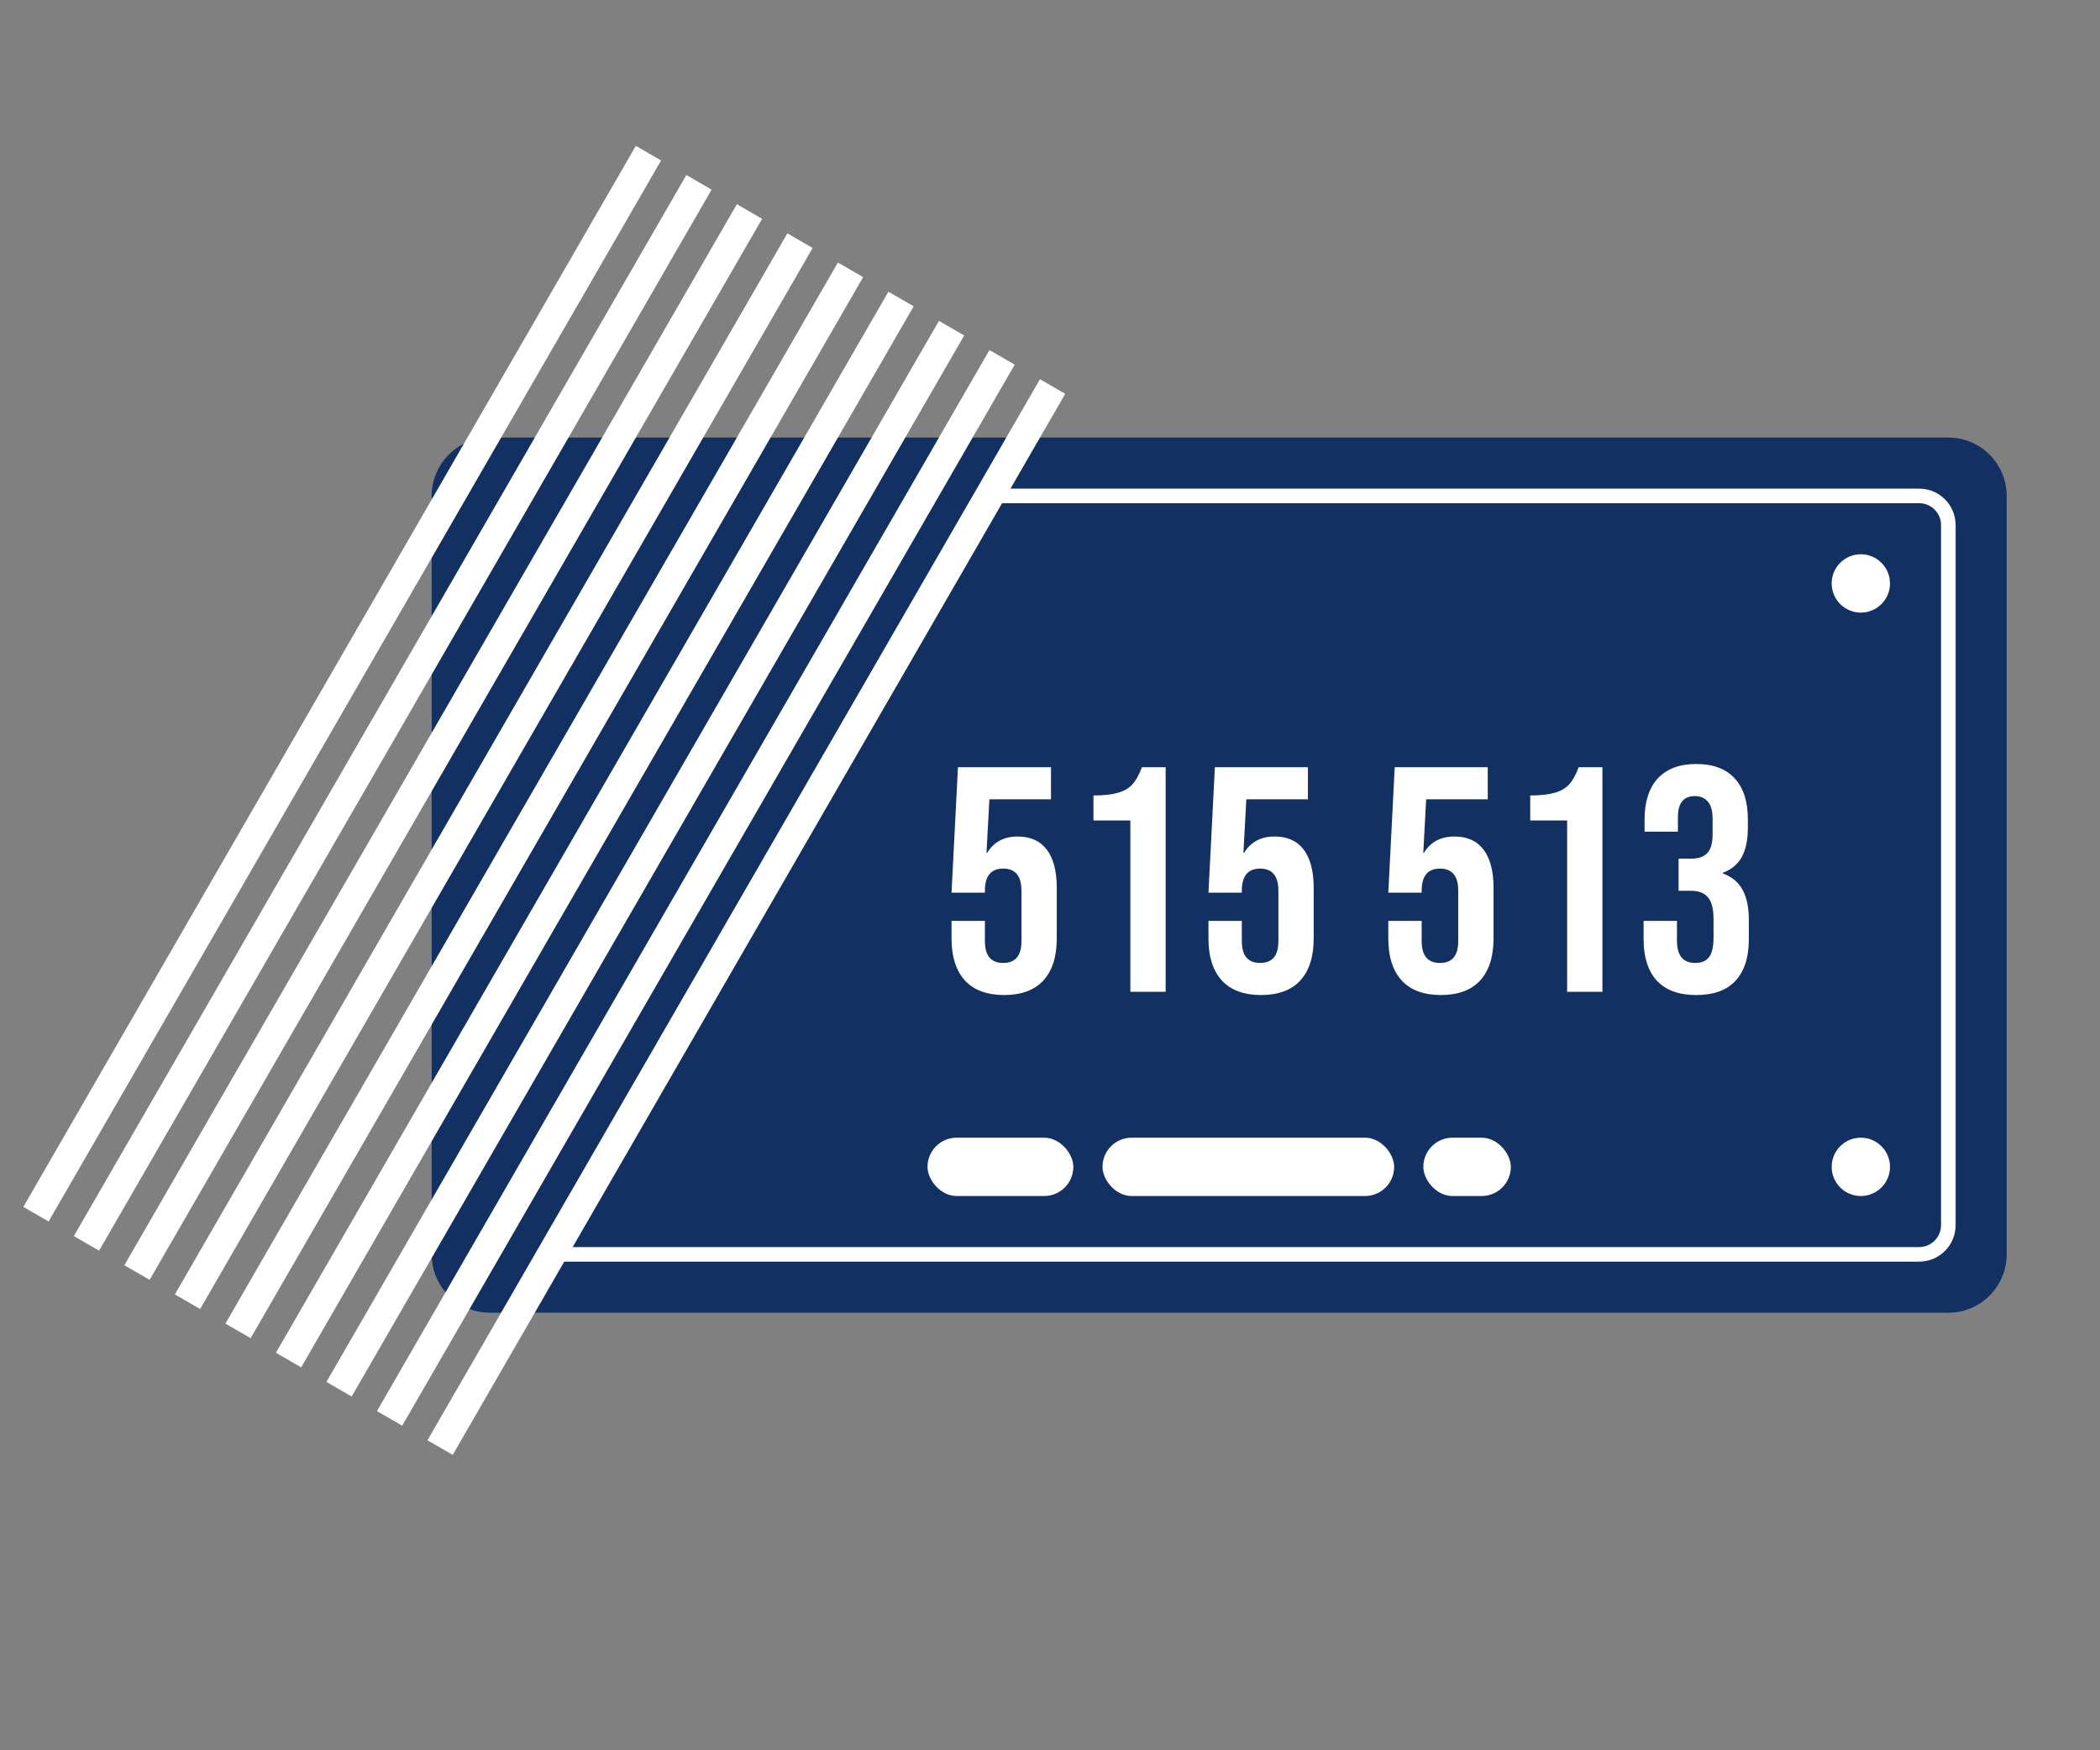
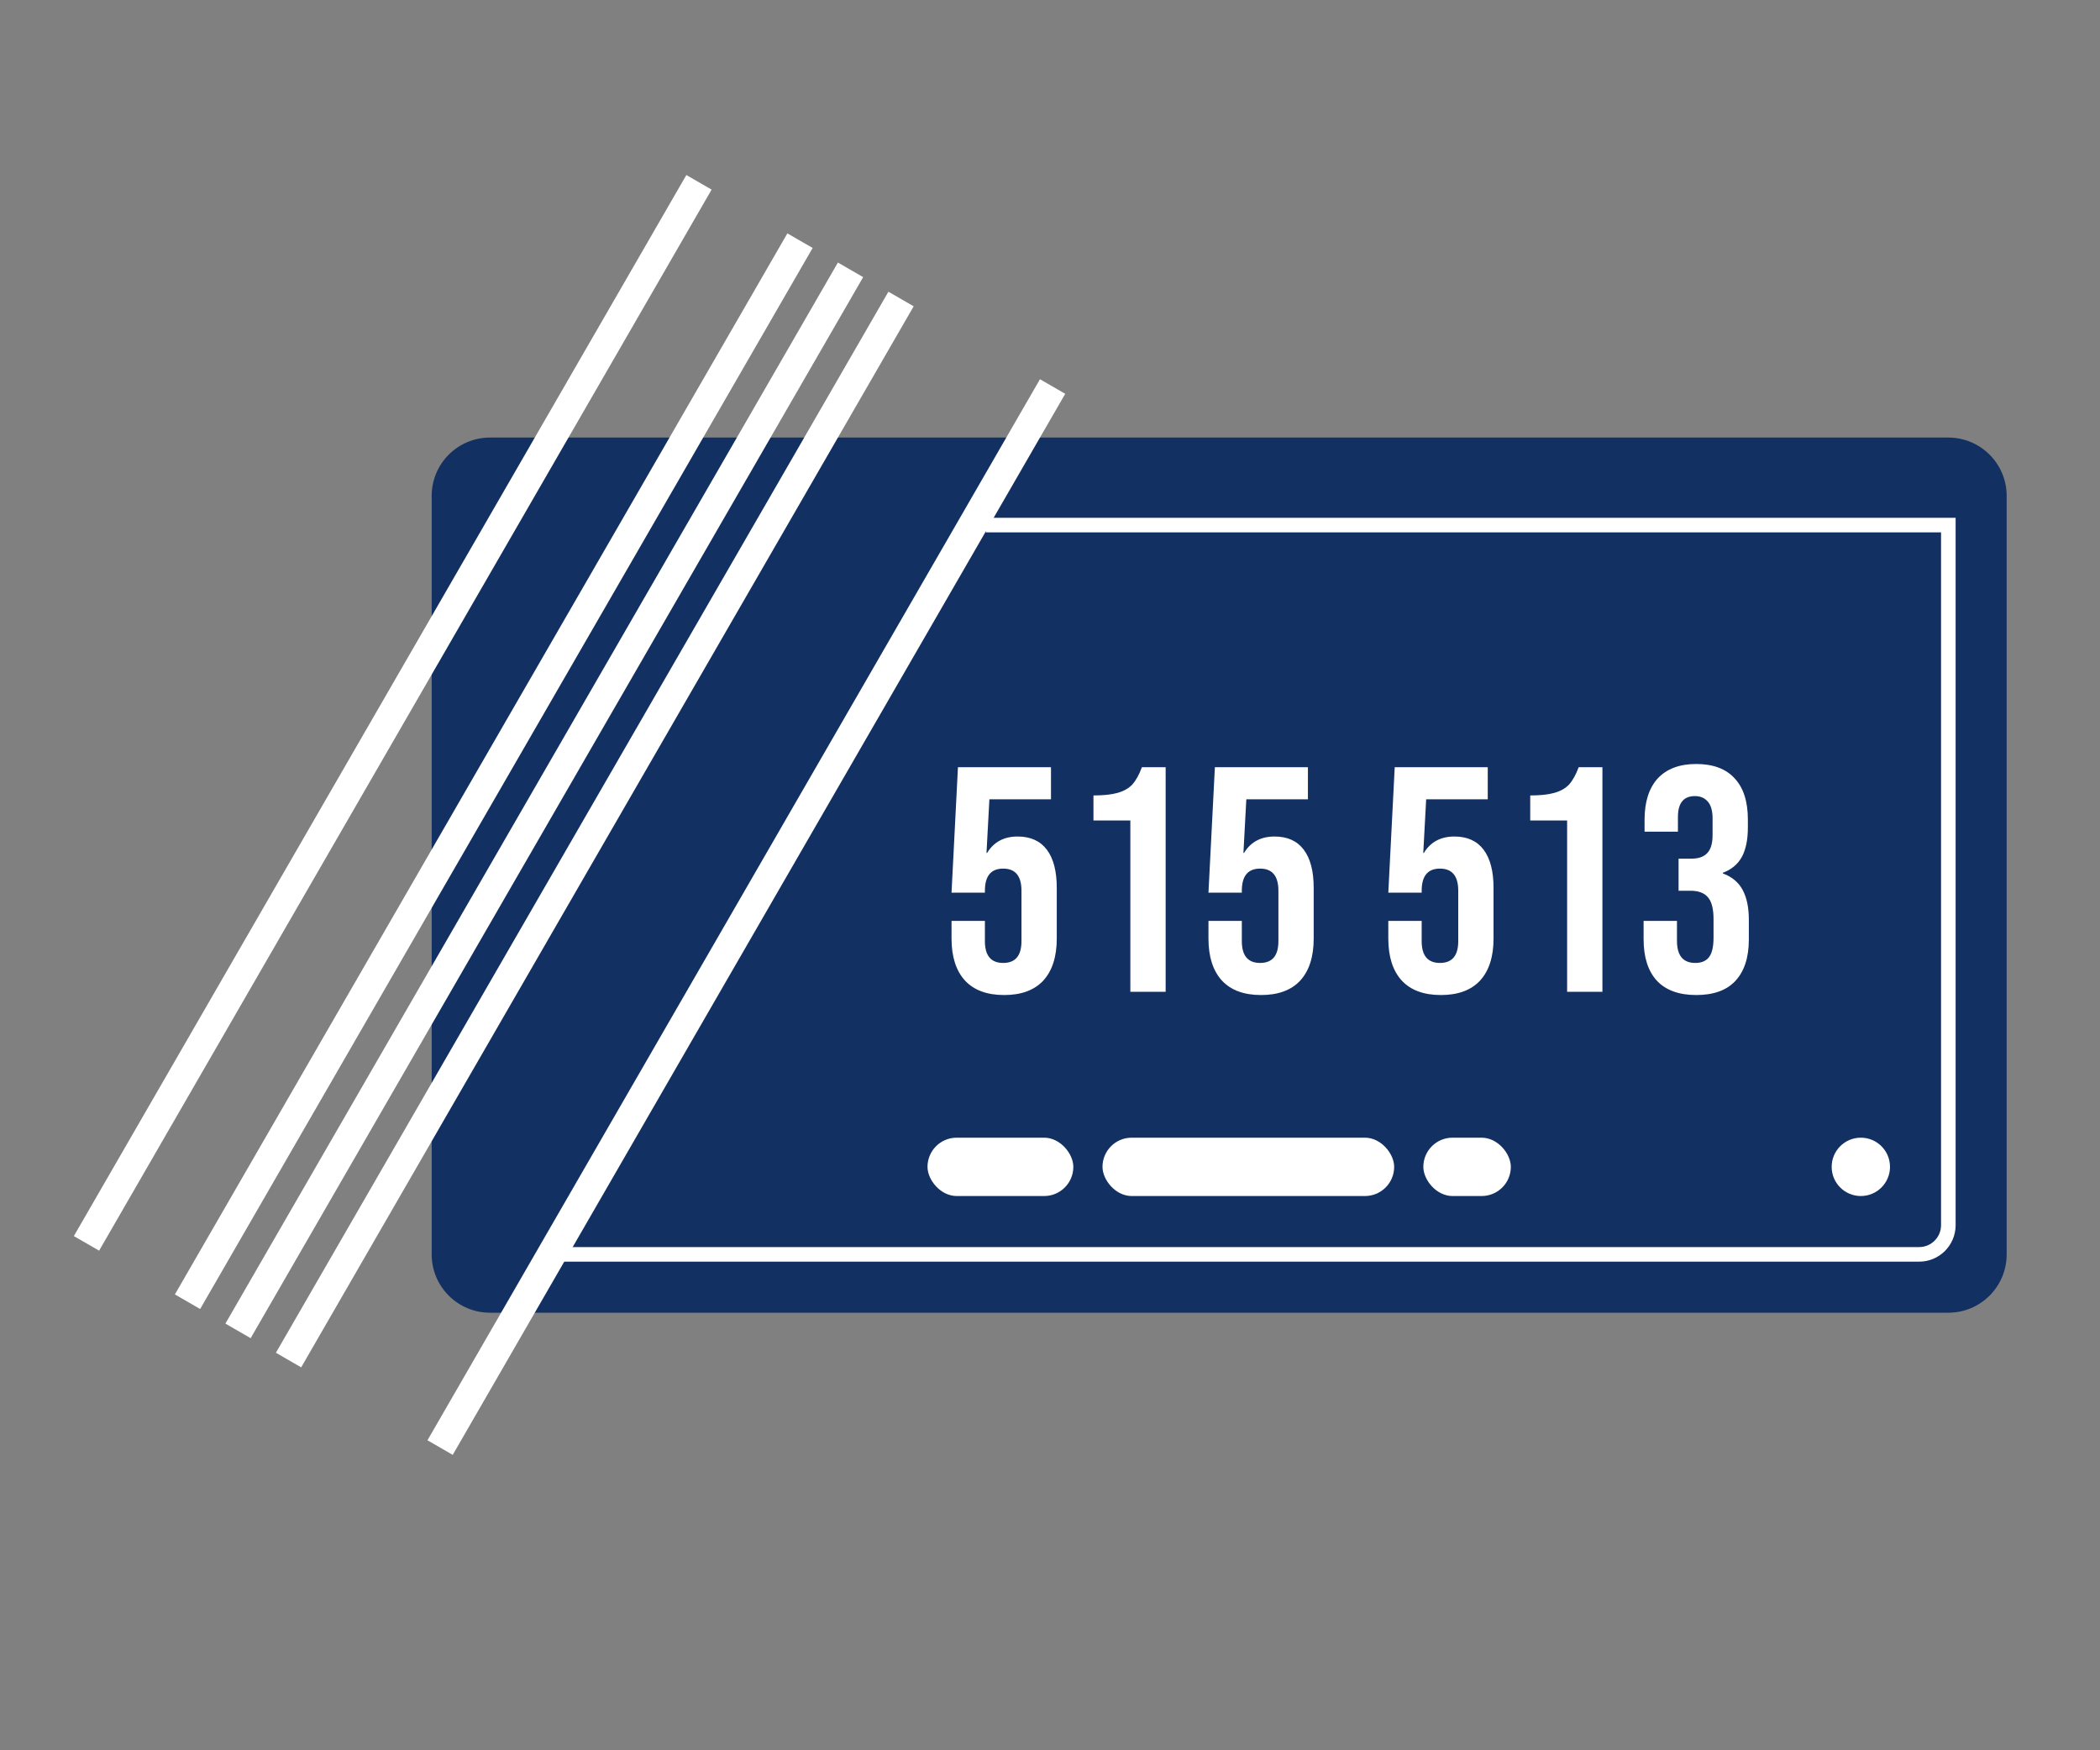
<svg xmlns="http://www.w3.org/2000/svg" width="72" height="60" viewBox="0 0 72 60" fill="none">
  <rect x="0" y="0" width="72" height="60" fill="#808080" stroke="none" />
  <path d="M14.8 17C14.8 15.895 15.695 15 16.8 15H66.8C67.905 15 68.8 15.895 68.8 17V43C68.8 44.105 67.905 45 66.8 45H16.8C15.695 45 14.8 44.105 14.8 43V17Z" fill="#123061" />
-   <path d="M18.8 43H65.8C66.352 43 66.8 42.552 66.8 42V18C66.8 17.448 66.352 17 65.8 17H33.8" stroke="white" stroke-width="0.5" />
+   <path d="M18.8 43H65.8C66.352 43 66.8 42.552 66.8 42V18H33.8" stroke="white" stroke-width="0.5" />
  <path d="M34.428 34.11C33.842 34.11 33.394 33.945 33.086 33.615C32.778 33.278 32.624 32.797 32.624 32.174V31.569H33.768V32.262C33.768 32.761 33.977 33.01 34.395 33.01C34.813 33.01 35.022 32.761 35.022 32.262V30.535C35.022 30.029 34.813 29.776 34.395 29.776C33.977 29.776 33.768 30.029 33.768 30.535V30.601H32.624L32.844 26.3H36.034V27.4H33.922L33.823 29.237H33.845C34.073 28.863 34.421 28.676 34.89 28.676C35.33 28.676 35.664 28.826 35.891 29.127C36.119 29.428 36.232 29.864 36.232 30.436V32.174C36.232 32.797 36.078 33.278 35.77 33.615C35.462 33.945 35.015 34.11 34.428 34.11ZM38.755 28.126H37.49V27.268C37.835 27.268 38.11 27.239 38.316 27.18C38.528 27.121 38.697 27.026 38.822 26.894C38.946 26.755 39.056 26.557 39.151 26.3H39.965V34H38.755V28.126ZM43.237 34.11C42.65 34.11 42.203 33.945 41.895 33.615C41.587 33.278 41.433 32.797 41.433 32.174V31.569H42.577V32.262C42.577 32.761 42.786 33.01 43.204 33.01C43.622 33.01 43.831 32.761 43.831 32.262V30.535C43.831 30.029 43.622 29.776 43.204 29.776C42.786 29.776 42.577 30.029 42.577 30.535V30.601H41.433L41.653 26.3H44.843V27.4H42.731L42.632 29.237H42.654C42.881 28.863 43.23 28.676 43.699 28.676C44.139 28.676 44.472 28.826 44.7 29.127C44.927 29.428 45.041 29.864 45.041 30.436V32.174C45.041 32.797 44.887 33.278 44.579 33.615C44.271 33.945 43.824 34.11 43.237 34.11ZM49.403 34.11C48.816 34.11 48.369 33.945 48.061 33.615C47.753 33.278 47.599 32.797 47.599 32.174V31.569H48.743V32.262C48.743 32.761 48.952 33.01 49.37 33.01C49.788 33.01 49.997 32.761 49.997 32.262V30.535C49.997 30.029 49.788 29.776 49.37 29.776C48.952 29.776 48.743 30.029 48.743 30.535V30.601H47.599L47.819 26.3H51.009V27.4H48.897L48.798 29.237H48.82C49.047 28.863 49.395 28.676 49.865 28.676C50.305 28.676 50.639 28.826 50.866 29.127C51.093 29.428 51.207 29.864 51.207 30.436V32.174C51.207 32.797 51.053 33.278 50.745 33.615C50.437 33.945 49.989 34.11 49.403 34.11ZM53.73 28.126H52.465V27.268C52.81 27.268 53.085 27.239 53.29 27.18C53.503 27.121 53.672 27.026 53.796 26.894C53.921 26.755 54.031 26.557 54.126 26.3H54.94V34H53.73V28.126ZM58.156 34.11C57.562 34.11 57.111 33.945 56.803 33.615C56.503 33.285 56.352 32.812 56.352 32.196V31.569H57.496V32.251C57.496 32.757 57.705 33.01 58.123 33.01C58.329 33.01 58.483 32.948 58.585 32.823C58.695 32.691 58.75 32.464 58.75 32.141V31.514C58.75 31.162 58.688 30.913 58.563 30.766C58.439 30.612 58.237 30.535 57.958 30.535H57.551V29.435H57.991C58.233 29.435 58.413 29.373 58.53 29.248C58.655 29.123 58.717 28.914 58.717 28.621V28.06C58.717 27.796 58.662 27.602 58.552 27.477C58.442 27.352 58.296 27.29 58.112 27.29C57.724 27.29 57.529 27.528 57.529 28.005V28.511H56.385V28.104C56.385 27.488 56.536 27.015 56.836 26.685C57.144 26.355 57.584 26.19 58.156 26.19C58.736 26.19 59.176 26.355 59.476 26.685C59.777 27.008 59.927 27.477 59.927 28.093V28.368C59.927 28.786 59.858 29.123 59.718 29.38C59.579 29.629 59.363 29.809 59.069 29.919V29.941C59.385 30.058 59.612 30.249 59.751 30.513C59.891 30.777 59.96 31.114 59.96 31.525V32.207C59.96 32.823 59.806 33.296 59.498 33.626C59.198 33.949 58.75 34.11 58.156 34.11Z" fill="white" />
  <rect x="36.522" y="13.5" width="42" height="1" transform="rotate(120 36.522 13.5)" fill="white" />
-   <rect x="34.79" y="12.5" width="42" height="1" transform="rotate(120 34.79 12.5)" fill="white" />
-   <rect x="33.058" y="11.5" width="42" height="1" transform="rotate(120 33.058 11.5)" fill="white" />
  <rect x="31.326" y="10.5" width="42" height="1" transform="rotate(120 31.326 10.5)" fill="white" />
  <rect x="29.594" y="9.5" width="42" height="1" transform="rotate(120 29.594 9.5)" fill="white" />
  <rect x="27.862" y="8.5" width="42" height="1" transform="rotate(120 27.862 8.5)" fill="white" />
-   <rect x="26.13" y="7.5" width="42" height="1" transform="rotate(120 26.13 7.5)" fill="white" />
  <rect x="24.398" y="6.5" width="42" height="1" transform="rotate(120 24.398 6.5)" fill="white" />
-   <rect x="22.666" y="5.5" width="42" height="1" transform="rotate(120 22.666 5.5)" fill="white" />
-   <circle cx="63.8" cy="20" r="1" fill="white" />
  <circle cx="63.8" cy="40" r="1" fill="white" />
  <rect x="31.8" y="39" width="5" height="2" rx="1" fill="white" />
  <rect x="37.8" y="39" width="10" height="2" rx="1" fill="white" />
  <rect x="48.8" y="39" width="3" height="2" rx="1" fill="white" />
</svg>